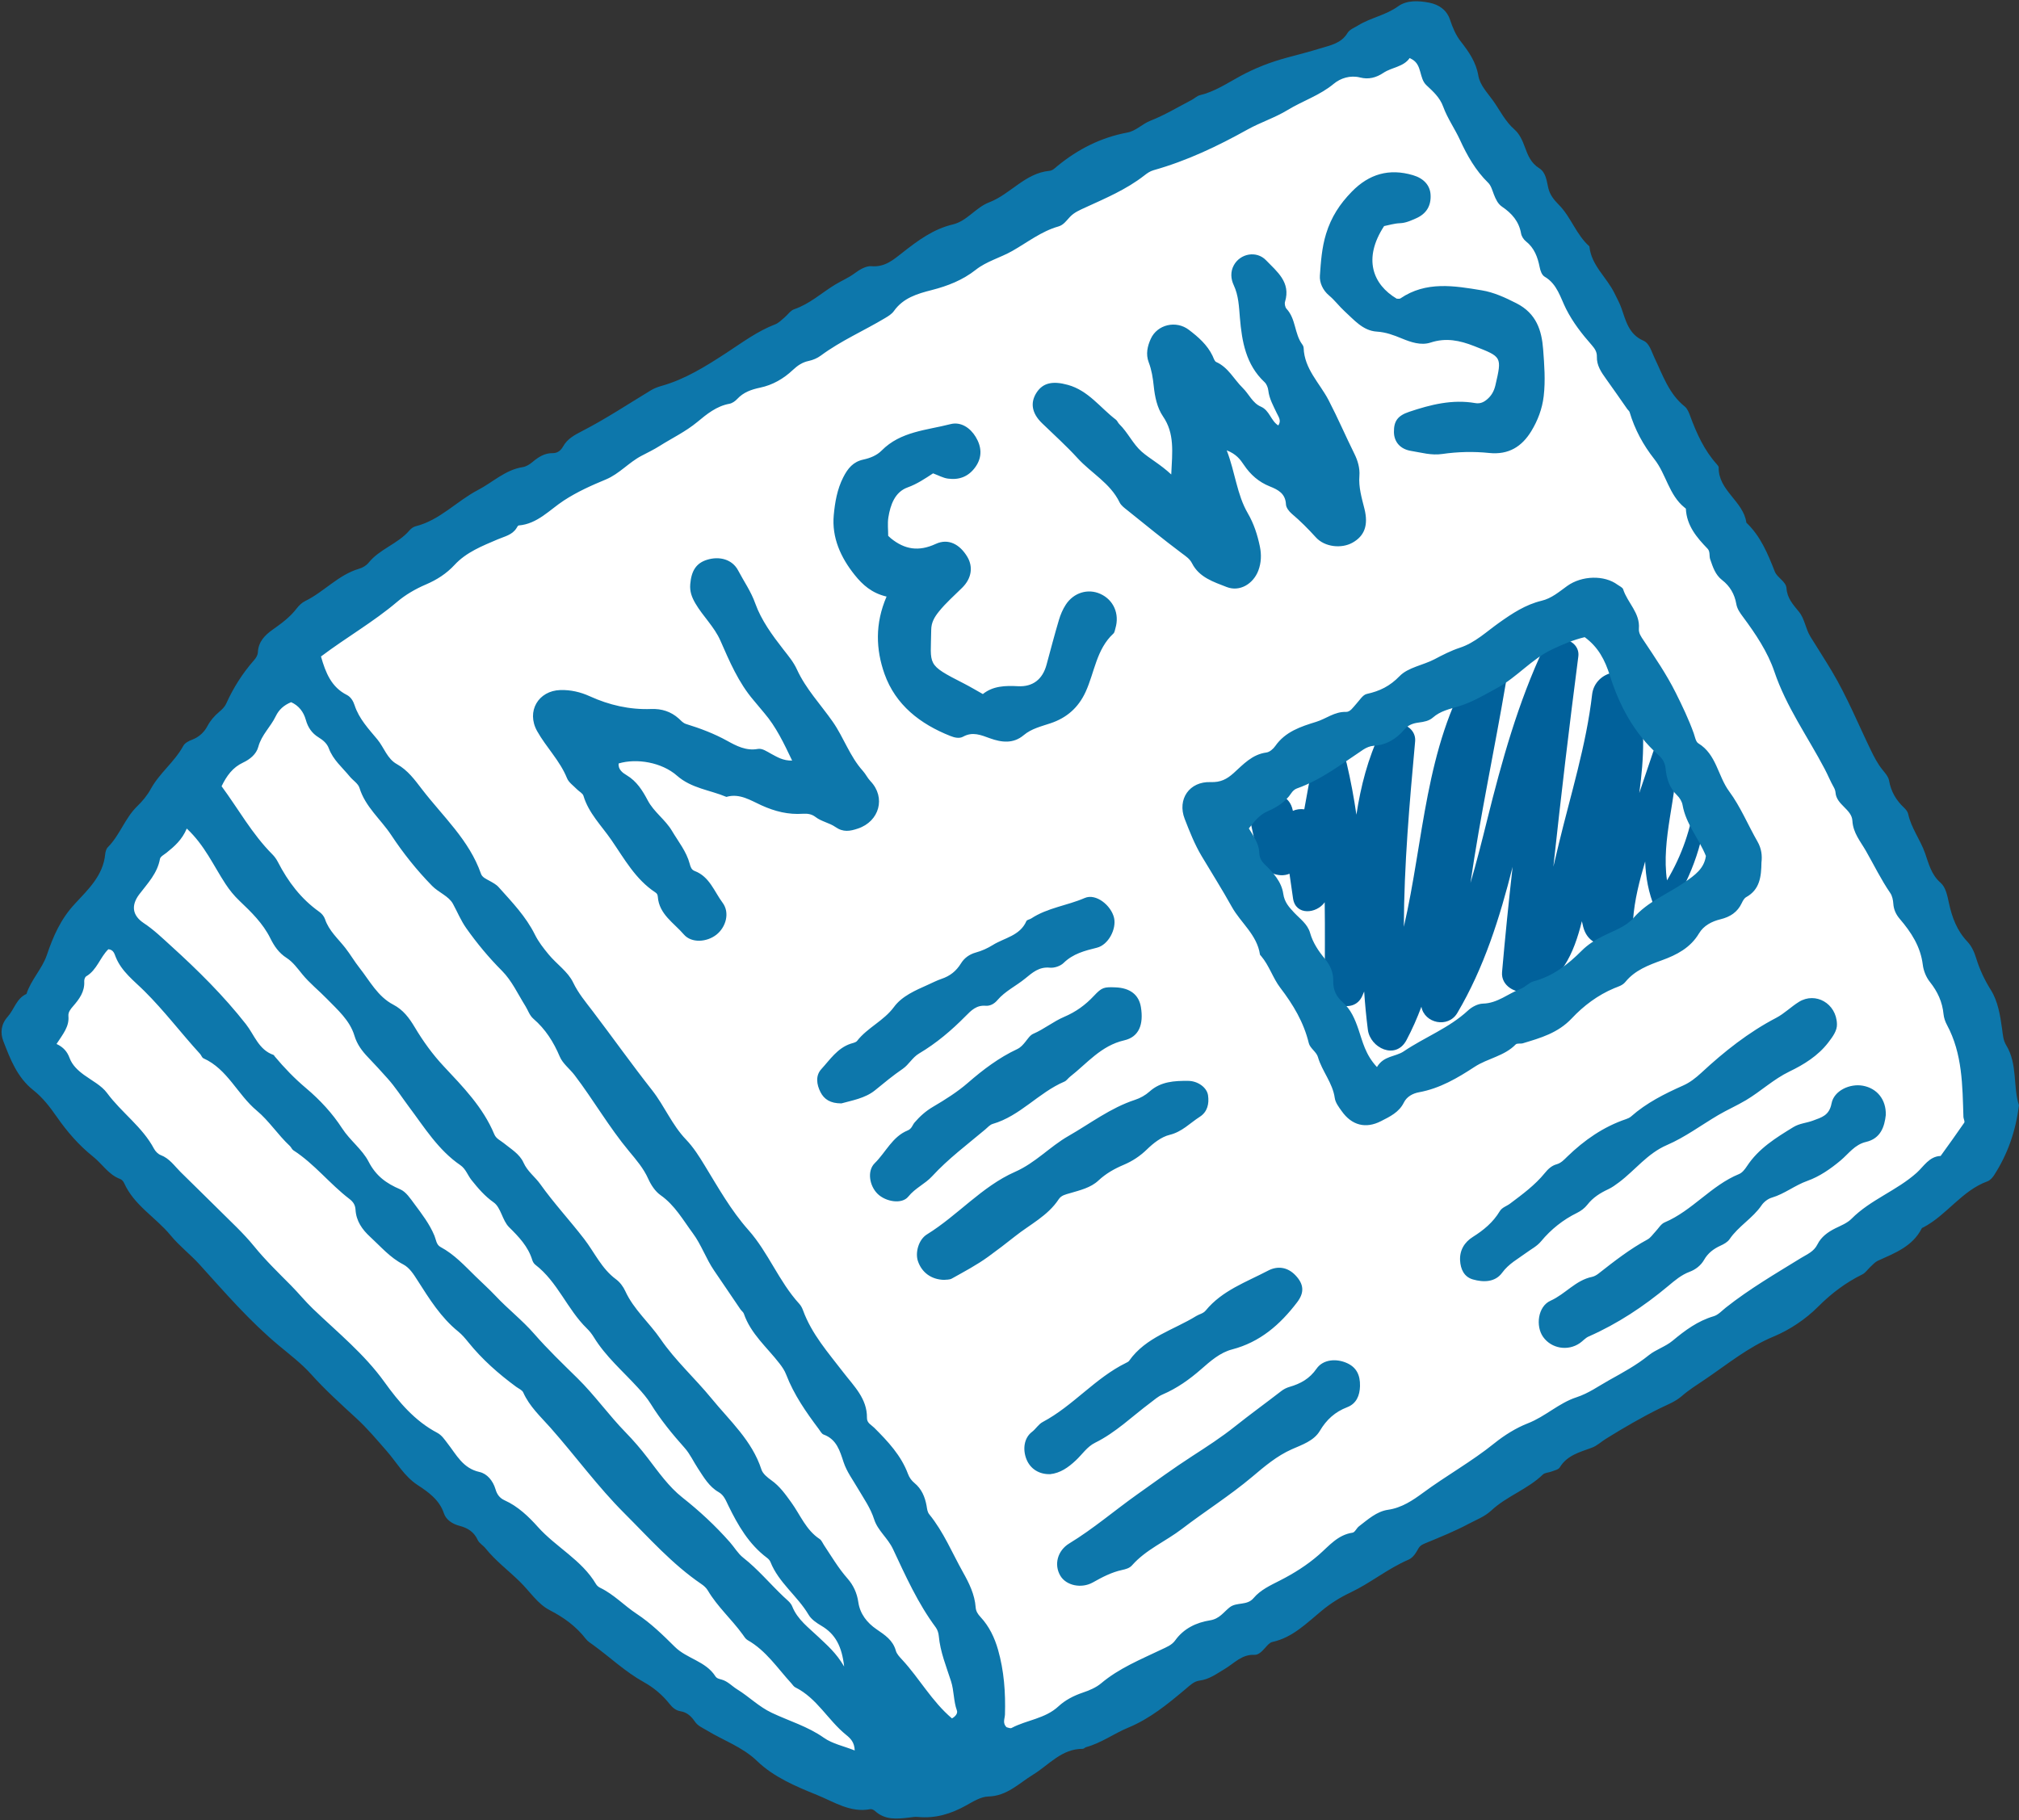
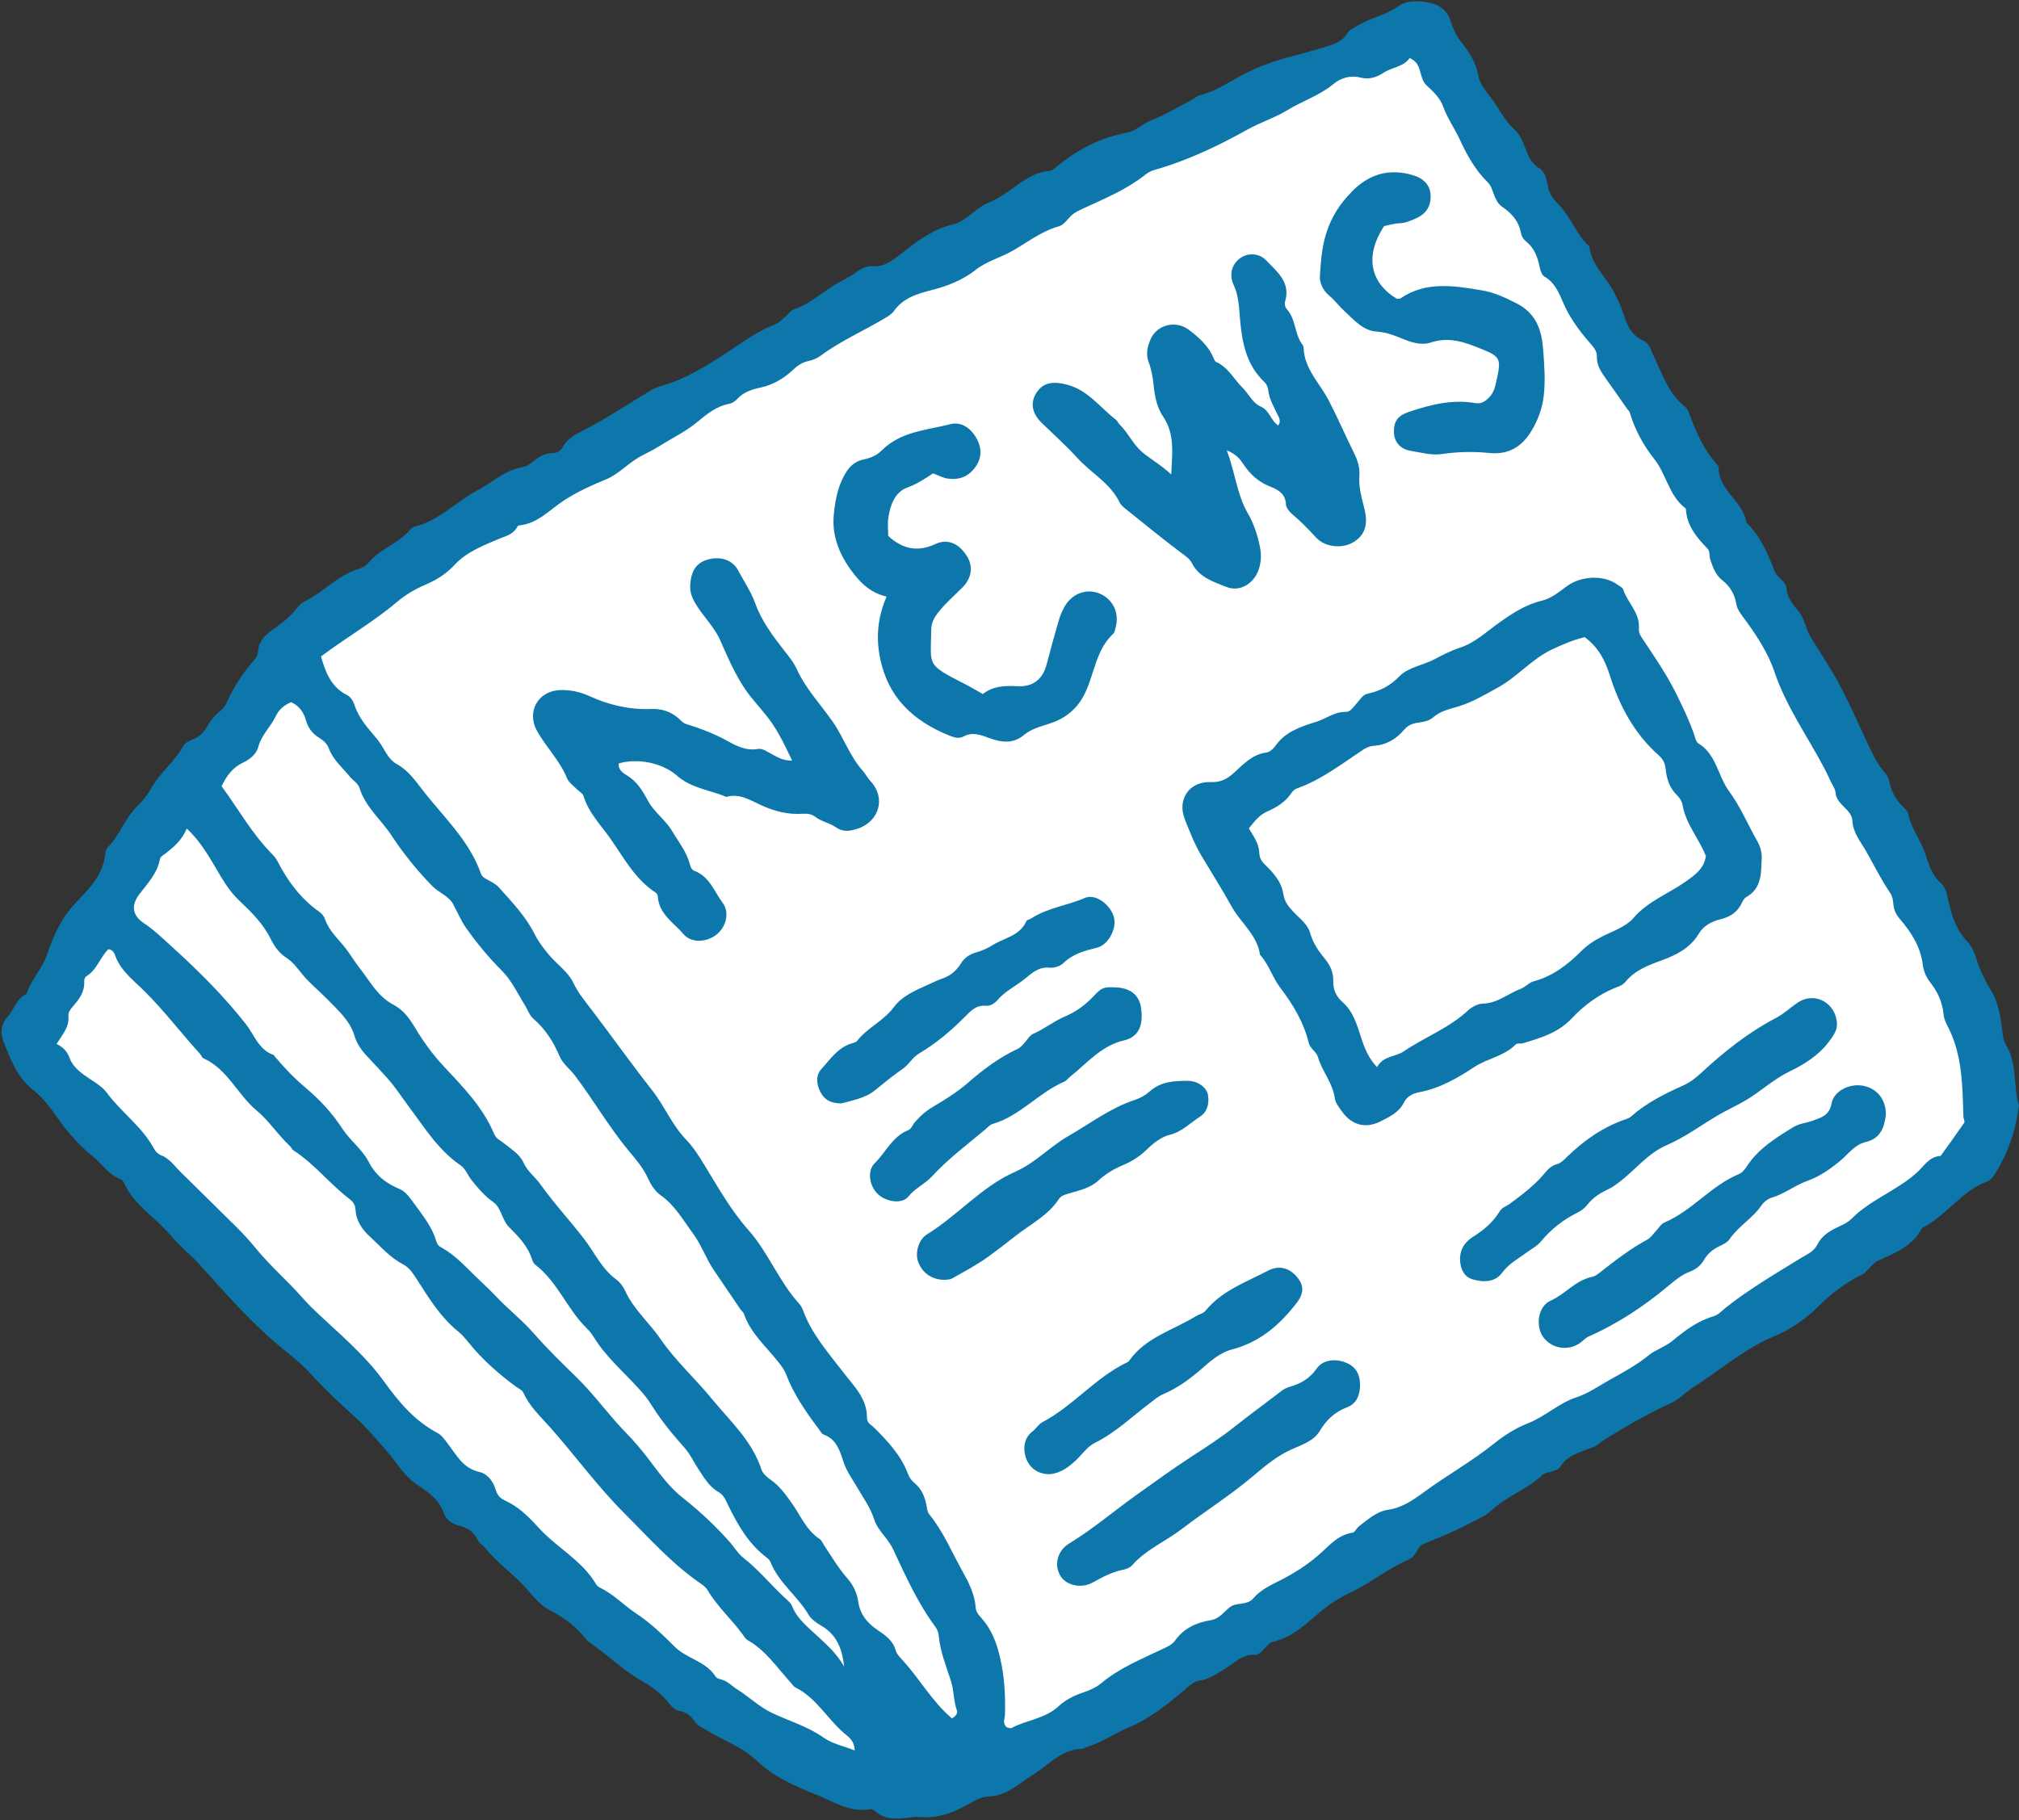
<svg xmlns="http://www.w3.org/2000/svg" fill="#0d77ab" height="450.2" preserveAspectRatio="xMidYMid meet" version="1" viewBox="-0.4 -0.3 499.3 450.2" width="499.3" zoomAndPan="magnify">
  <rect x="-0.4" y="-0.3" width="499.3" height="450.2" fill="#333333" stroke="none" />
  <g id="change1_1">
    <path d="M6.65,252.98l64.98-95.69c0,0,219.38-134.61,277.61-151.77c0,0,136.72,205.87,142.44,276.05 c0,0-166.36,125.29-258.37,161.16c0,0-52.97-3.66-121.03-78.41S6.65,252.98,6.65,252.98z" fill="#ffffff" />
  </g>
  <g id="change2_1">
-     <path d="M421.87,197.35c-0.65,9.73-3.66,18.84-9.01,27c-0.84,1.28-3.27,1.71-3.99,0c-1.62-3.84-2.28-7.7-2.42-11.57 c-1.4,4.75-2.64,9.48-3,14.51c-0.49,6.83-10.48,8.81-12.32,1.67c-0.12-0.47-0.23-0.93-0.33-1.4c-1.95,7.84-5.17,15.68-13.39,17.41 c-2.92,0.62-6.66-1.39-6.35-4.84c0.76-8.69,1.64-17.37,2.61-26.02c-3.17,12.55-7.05,24.94-13.68,36.15 c-2.27,3.84-8.13,2.55-8.88-1.55c-1.05,2.81-2.26,5.57-3.69,8.26c-2.64,4.99-8.97,1.97-9.55-2.59c-0.4-3.15-0.7-6.29-0.91-9.43 c-0.16,0.38-0.32,0.75-0.49,1.13c-2.11,4.67-9.25,2.1-9.25-2.5c0-6.9,0.08-13.81-0.02-20.71c-2.02,2.86-7.2,3.36-7.83-0.95 c-0.3-2.03-0.58-4.07-0.88-6.11c-2.7,1.17-6.54-0.5-7.43-3.46c-0.93-3.09-1.53-6.27-2.22-9.43c-1.49-6.8,8.95-9.68,10.44-2.88 c0.02,0.07,0.03,0.15,0.05,0.22c0.86-0.39,1.86-0.51,2.82-0.38c0.66-3.78,1.37-7.55,2.14-11.32c0.85-4.21,7.4-4.05,8.36,0 c0.99,4.19,1.77,8.41,2.39,12.65c1.09-7.04,2.82-13.9,5.98-20.43c1.94-4,8.95-2.17,8.54,2.31c-1.38,15.2-2.74,30.54-2.79,45.85 c4.97-21.44,5.24-44.36,16.83-63.76c2.82-4.73,9.21-1.37,8.38,3.53c-2.77,16.36-6.33,32.82-8.73,49.37 c1.51-5.12,2.82-10.32,4.11-15.52c3.64-14.65,7.64-29.06,14.09-42.77c1.85-3.93,9.05-2.16,8.47,2.29 c-2.25,17.3-4.3,34.64-6.17,51.99c0.44-1.88,0.89-3.75,1.34-5.63c2.92-12.11,6.82-24.56,8.24-36.96c0.67-5.91,9.19-7.94,10.93-1.48 c2.35,8.71,1.91,17.09,0.74,25.84c1.18-3.44,2.31-6.86,3.44-10.2c1.08-3.16,5.95-2.71,5.94,0.8c-0.02,10.26-4.01,20.85-2.53,31.02 c3.67-6.16,6.03-12.88,6.92-20.13C419.02,195.42,422.01,195.33,421.87,197.35z" fill="#01619b" />
-   </g>
+     </g>
  <g id="change3_1">
    <path d="M495.73,258.22c-0.75-1.23-0.82-2.6-1.01-3.99c-0.46-3.36-1.03-6.88-2.79-9.68c-1.59-2.54-2.78-5.11-3.64-7.9 c-0.46-1.51-1.12-2.95-2.18-4.07c-2.56-2.69-3.77-5.98-4.53-9.48c-0.4-1.84-0.78-3.93-2.08-5.06c-2.31-2.01-2.92-4.71-3.82-7.28 c-1.17-3.35-3.43-6.22-4.19-9.74c-0.12-0.56-0.58-1.12-1.02-1.54c-1.96-1.84-3.23-3.99-3.7-6.7c-0.17-0.98-0.99-1.89-1.66-2.72 c-1.17-1.46-2.02-3.09-2.83-4.77c-3.16-6.52-5.89-13.24-9.62-19.51c-1.72-2.89-3.58-5.74-5.33-8.59c-1.24-2.02-1.41-4.39-2.84-6.16 c-1.42-1.76-2.91-3.3-3.09-5.83c-0.12-1.69-2.29-2.61-2.88-4.1c-1.74-4.43-3.51-8.76-7.04-12.12c-0.73-5.33-6.95-7.91-6.85-13.66 c0-0.26-0.26-0.57-0.46-0.79c-3.12-3.46-4.99-7.61-6.58-11.92c-0.31-0.85-0.7-1.84-1.36-2.37c-3.94-3.15-5.43-7.78-7.49-12.07 c-0.74-1.55-1.23-3.56-2.73-4.21c-3.62-1.57-4.35-4.96-5.42-8.01c-0.47-1.32-1.12-2.47-1.71-3.69c-1.91-3.96-5.76-6.89-6.22-11.62 c-3.26-2.89-4.55-7.25-7.54-10.27c-1.26-1.28-2.21-2.44-2.62-4.15c-0.42-1.78-0.58-3.87-2.26-4.92c-2.03-1.27-2.8-3.19-3.54-5.22 c-0.59-1.62-1.31-3.25-2.58-4.36c-2.26-1.98-3.56-4.68-5.22-7.04c-1.36-1.94-3.3-3.85-3.71-6.29c-0.57-3.36-2.37-5.91-4.36-8.46 c-1.24-1.59-2-3.44-2.64-5.36c-0.81-2.43-2.78-3.75-5.13-4.21c-2.6-0.5-5.53-0.67-7.69,0.89c-3.06,2.22-6.77,2.81-9.9,4.73 c-0.92,0.56-2.12,1.02-2.62,1.86c-1.53,2.58-4.26,3.06-6.65,3.8c-2.75,0.85-5.57,1.57-8.36,2.32c-4.05,1.1-7.82,2.55-11.5,4.55 c-3.23,1.75-6.32,3.86-10,4.73c-0.71,0.17-1.31,0.79-1.99,1.15c-3.4,1.77-6.71,3.78-10.26,5.17c-2.04,0.8-3.5,2.51-5.73,2.93 c-6.48,1.21-12.19,4.11-17.27,8.28c-0.6,0.49-1.14,1.1-1.95,1.18c-6.04,0.57-9.65,5.78-14.95,7.81c-3.29,1.26-5.43,4.61-8.95,5.45 c-4.84,1.15-8.64,3.98-12.42,6.95c-2.26,1.77-4.37,3.66-7.7,3.38c-1.35-0.12-2.99,0.88-4.2,1.78c-1.51,1.12-3.21,1.82-4.78,2.77 c-3.36,2.04-6.28,4.78-10.12,6.09c-0.95,0.32-1.62,1.4-2.46,2.09c-0.71,0.59-1.4,1.32-2.23,1.64c-4.48,1.72-8.22,4.55-12.2,7.14 c-4.95,3.22-10.13,6.49-16.01,8.12c-0.89,0.25-1.77,0.6-2.56,1.07c-5.67,3.44-11.2,7.1-17.11,10.14c-1.77,0.92-3.54,1.85-4.59,3.74 c-0.52,0.94-1.34,1.68-2.6,1.66c-1.99-0.03-3.51,0.97-4.98,2.2c-0.69,0.58-1.56,1.13-2.42,1.26c-4.32,0.67-7.4,3.76-11.06,5.66 c-5.26,2.74-9.4,7.46-15.42,8.97c-0.56,0.14-1.14,0.57-1.53,1.03c-2.84,3.33-7.34,4.56-10.11,8c-0.55,0.68-1.47,1.22-2.33,1.47 c-5.16,1.52-8.68,5.73-13.37,8.01c-0.8,0.39-1.53,1.11-2.08,1.83c-1.63,2.13-3.75,3.69-5.89,5.2c-2,1.41-3.54,3-3.69,5.57 c-0.05,0.81-0.44,1.43-0.97,2.03c-2.82,3.21-5.09,6.79-6.85,10.68c-0.41,0.9-1.06,1.5-1.77,2.1c-1.18,1-2.15,2.1-2.9,3.52 c-0.77,1.45-2.02,2.68-3.72,3.32c-0.84,0.31-1.85,0.83-2.24,1.55c-2.15,3.96-5.87,6.71-8.02,10.63c-0.91,1.66-2.08,3.05-3.42,4.35 c-2.99,2.93-4.25,7.1-7.2,10.07c-0.4,0.4-0.61,1.12-0.67,1.71c-0.49,5.34-4.3,8.84-7.54,12.35c-3.49,3.77-5.32,7.98-6.92,12.7 c-1.12,3.31-3.89,6.05-5.01,9.55c-2.49,1.11-3.02,3.82-4.64,5.63c-1.67,1.87-1.87,4.01-1.08,6.06c1.73,4.45,3.42,8.96,7.41,12.11 c2.31,1.82,4.12,4.17,5.8,6.59c2.57,3.69,5.45,7.03,9.02,9.88c2.25,1.79,3.79,4.46,6.7,5.52c0.39,0.14,0.76,0.59,0.94,0.99 c2.48,5.54,7.84,8.49,11.5,12.94c2.17,2.64,4.85,4.67,7.12,7.17c6.29,6.95,12.43,14.07,19.69,20.11c2.71,2.26,5.61,4.47,7.9,7.03 c3.52,3.93,7.41,7.43,11.25,10.96c2.73,2.51,5.05,5.3,7.47,8.06c2.5,2.84,4.28,6.22,7.69,8.45c2.55,1.67,5.35,3.61,6.47,6.99 c0.53,1.58,2.09,2.62,3.85,3.07c1.99,0.51,3.59,1.49,4.5,3.5c0.36,0.8,1.31,1.3,1.89,2.02c2.51,3.14,5.75,5.55,8.59,8.35 c2.41,2.36,4.36,5.47,7.32,6.99c3.54,1.82,6.53,4.01,8.94,7.11c0.46,0.6,1.15,1.03,1.78,1.48c4.21,3.05,7.96,6.66,12.58,9.22 c2.35,1.3,4.59,3.15,6.34,5.38c0.68,0.87,1.56,1.63,2.64,1.8c1.7,0.26,2.75,1.29,3.64,2.59c0.73,1.08,1.92,1.53,2.96,2.17 c4.13,2.51,8.77,4.07,12.4,7.56c4.17,4.01,9.59,6.28,14.85,8.41c4.15,1.68,8.2,4.44,13.14,3.51c0.36-0.07,0.9,0.18,1.2,0.46 c2.46,2.25,5.38,1.96,8.33,1.62c0.76-0.09,1.54-0.24,2.28-0.16c4.29,0.42,8.16-0.76,11.87-2.83c1.74-0.97,3.66-2.18,5.53-2.23 c4.61-0.11,7.55-3.25,11.01-5.37c3.98-2.43,7.09-6.45,12.35-6.42c0.27,0,0.53-0.34,0.82-0.42c3.75-1.02,6.9-3.37,10.41-4.82 c5.41-2.24,9.77-5.84,14.14-9.51c1.09-0.91,2.09-1.95,3.51-2.13c2.41-0.31,4.23-1.7,6.22-2.88c2.32-1.37,4.21-3.65,7.36-3.49 c0.99,0.05,1.9-0.91,2.65-1.75c0.5-0.56,1.09-1.28,1.75-1.43c5.06-1.09,8.53-4.71,12.28-7.78c2.19-1.8,4.47-3.23,7-4.43 c4.99-2.36,9.3-5.95,14.4-8.15c1.16-0.5,1.83-1.66,2.44-2.74c0.41-0.73,0.96-1.01,1.72-1.32c3.63-1.5,7.29-2.97,10.75-4.82 c1.88-1,3.93-1.75,5.57-3.28c3.82-3.56,8.97-5.24,12.76-8.9c0.49-0.48,1.44-0.46,2.14-0.74c0.71-0.28,1.7-0.47,2.03-1.02 c1.84-3.04,4.98-3.77,7.97-4.89c1.26-0.47,2.33-1.5,3.48-2.21c4.39-2.72,8.86-5.33,13.49-7.6c1.81-0.88,3.65-1.57,5.2-2.91 c1.74-1.52,3.69-2.75,5.61-4.04c5.58-3.75,10.73-8.05,17.09-10.7c4.05-1.68,7.98-4.32,11.07-7.42c3.3-3.3,6.8-5.94,10.92-7.97 c0.79-0.39,1.34-1.27,2.03-1.9c0.57-0.52,1.11-1.16,1.79-1.47c4.21-1.91,8.61-3.53,10.89-8.05c0.06-0.11,0.26-0.15,0.39-0.22 c5.81-3.05,9.5-9.08,15.86-11.39c0.66-0.24,1.26-0.94,1.66-1.57c3.3-5.14,5.3-10.75,6.11-17.25 C497.37,268.48,498.61,262.94,495.73,258.22z M34.07,220.87c2.07-2.71,4.45-5.16,5.09-8.72c0.11-0.59,1.03-1.06,1.62-1.53 c1.94-1.56,3.82-3.17,5.01-5.98c4.45,4.16,6.62,9.2,9.58,13.7c1.02,1.55,2.11,2.9,3.49,4.21c2.87,2.73,5.77,5.55,7.58,9.2 c0.97,1.96,2.11,3.66,4.07,4.91c1.5,0.97,2.66,2.55,3.81,3.97c1.85,2.28,4.16,4.09,6.14,6.14c2.57,2.65,5.65,5.29,6.79,9.09 c0.65,2.18,1.91,3.84,3.43,5.42c1.61,1.67,3.17,3.39,4.72,5.12c1.97,2.18,3.54,4.66,5.28,6.99c3.86,5.14,7.29,10.77,12.77,14.51 c1.35,0.93,1.8,2.49,2.76,3.69c1.63,2.03,3.24,3.94,5.48,5.52c1.8,1.27,2.13,4.46,3.79,6.11c2.44,2.42,4.72,4.78,5.75,8.14 c0.13,0.43,0.4,0.89,0.75,1.16c5.52,4.23,7.88,11.01,12.75,15.76c0.66,0.64,1.25,1.39,1.73,2.18c2.93,4.78,7.18,8.4,10.9,12.48 c1.14,1.25,2.27,2.55,3.16,3.99c2.43,3.93,5.33,7.47,8.4,10.91c1.32,1.48,2.17,3.38,3.28,5.06c1.44,2.19,2.75,4.52,5.14,5.88 c1.31,0.75,1.77,2.08,2.38,3.32c2.38,4.88,5.07,9.54,9.52,12.89c0.36,0.27,0.73,0.64,0.89,1.05c2.04,5.15,6.69,8.41,9.44,13.07 c0.67,1.13,1.95,2.01,3.13,2.7c3.5,2.05,5.1,5.12,5.66,10.1c-2.02-3.46-4.26-5.3-6.34-7.3c-2.4-2.3-5.2-4.29-6.51-7.59 c-0.37-0.94-1.37-1.66-2.15-2.41c-3.35-3.18-6.3-6.75-9.97-9.63c-1.3-1.02-2.17-2.56-3.29-3.83c-3.58-4.06-7.5-7.7-11.78-11.08 c-3.33-2.63-5.91-6.31-8.53-9.73c-1.7-2.22-3.51-4.33-5.45-6.32c-4.19-4.29-7.69-9.25-11.9-13.39c-3.67-3.61-7.36-7.14-10.75-11.03 c-2.91-3.34-6.48-6.11-9.52-9.35c-1.59-1.69-3.31-3.22-4.96-4.84c-2.71-2.65-5.27-5.46-8.68-7.28c-1.04-0.56-1.1-1.85-1.5-2.8 c-1.21-2.91-3.1-5.35-4.94-7.83c-1.01-1.36-2.09-3.02-3.52-3.63c-3.44-1.46-6-3.31-7.82-6.85c-1.56-3.03-4.59-5.22-6.54-8.23 c-2.41-3.72-5.48-7.04-8.91-9.93c-2.84-2.39-5.4-5.04-7.77-7.88c-0.1-0.12-0.17-0.31-0.29-0.35c-3.68-1.29-4.71-4.91-6.82-7.61 c-5.54-7.06-11.9-13.35-18.54-19.37c-2.17-1.97-4.25-3.99-6.73-5.63C32.29,226.12,31.98,223.61,34.07,220.87z M203.34,429.53 c-3.97-2.81-8.58-4.14-12.85-6.16c-3.25-1.53-5.63-4-8.56-5.8c-1.29-0.79-2.34-2.01-3.86-2.43c-0.6-0.17-1.2-0.26-1.57-0.84 c-2.39-3.73-7.05-4.32-10.02-7.27c-2.96-2.94-5.96-5.87-9.45-8.17c-3.08-2.03-5.62-4.8-8.99-6.42c-0.4-0.19-0.82-0.53-1.04-0.91 c-3.53-5.99-9.89-9.12-14.4-14.17c-2.23-2.5-4.92-5.09-8.2-6.56c-1.29-0.58-1.91-1.54-2.26-2.74c-0.62-2.11-2.09-3.86-3.96-4.27 c-4.12-0.91-5.69-4.25-7.9-7.07c-0.75-0.97-1.41-2.02-2.56-2.63c-5.55-2.92-9.5-7.62-13.04-12.54 c-5.01-6.98-11.63-12.31-17.73-18.17c-1.89-1.82-3.53-3.85-5.36-5.7c-3.13-3.16-6.34-6.26-9.17-9.74c-2.62-3.22-5.72-6.05-8.67-9 c-3.14-3.15-6.36-6.22-9.51-9.36c-1.52-1.52-2.73-3.35-4.88-4.17c-0.67-0.25-1.32-0.92-1.67-1.57c-2.88-5.42-8.02-8.92-11.6-13.77 c-1.39-1.89-3.76-3.07-5.73-4.51c-1.53-1.12-2.9-2.4-3.56-4.19c-0.56-1.51-1.49-2.65-3.22-3.45c1.65-2.52,3.17-4.33,2.94-6.88 c-0.09-0.99,0.52-1.72,1.14-2.44c1.54-1.77,2.92-3.61,2.77-6.17c-0.03-0.41,0.18-1.05,0.49-1.24c2.67-1.57,3.43-4.72,5.48-6.7 c1.28,0.12,1.49,1.11,1.82,1.93c1.44,3.59,4.54,5.88,7.1,8.43c4.93,4.89,9.09,10.43,13.75,15.52c0.31,0.34,0.47,0.92,0.83,1.09 c5.98,2.68,8.42,8.97,13.2,12.95c3.01,2.5,5.24,6.01,8.18,8.74c0.33,0.31,0.51,0.83,0.87,1.07c5.2,3.35,8.99,8.31,13.86,12.03 c0.96,0.74,1.44,1.5,1.51,2.67c0.17,2.79,1.62,4.88,3.64,6.73c2.6,2.39,4.88,5.1,8.13,6.78c1.59,0.83,2.59,2.44,3.61,4.04 c2.89,4.52,5.74,9.12,10.01,12.57c0.95,0.77,1.76,1.73,2.53,2.69c3.41,4.22,7.43,7.77,11.78,10.97c0.62,0.46,1.51,0.81,1.78,1.43 c1.54,3.46,4.26,5.93,6.71,8.69c6.19,6.99,11.69,14.59,18.31,21.2c6.1,6.09,11.82,12.58,19.02,17.48c0.62,0.42,1.24,0.97,1.61,1.61 c2.38,4.02,5.89,7.12,8.61,10.87c0.36,0.5,0.71,1.11,1.21,1.39c4.58,2.59,7.39,6.95,10.82,10.68c0.31,0.34,0.58,0.8,0.97,1 c5.37,2.66,8.1,8.14,12.57,11.75c1.08,0.87,2.07,1.81,2.14,3.87C208.29,431.59,205.48,431.04,203.34,429.53z M235.02,424.74 c-5.01-4.26-8.05-9.91-12.32-14.52c-0.62-0.67-1.33-1.4-1.56-2.23c-0.73-2.62-2.71-3.88-4.79-5.31c-2.29-1.57-4.07-3.76-4.49-6.71 c-0.32-2.21-1.2-4.16-2.67-5.83c-2.25-2.55-3.96-5.47-5.83-8.28c-0.34-0.51-0.59-1.19-1.07-1.5c-3.37-2.22-4.77-5.95-7-9.04 c-1.45-2.01-2.85-4-4.92-5.47c-0.98-0.7-2.13-1.62-2.47-2.68c-2.32-7.15-7.82-12.04-12.35-17.58c-4.08-4.98-8.96-9.38-12.58-14.66 c-2.79-4.07-6.65-7.32-8.74-11.89c-0.5-1.09-1.31-2.19-2.27-2.9c-3.6-2.64-5.32-6.66-7.93-10.03c-3.52-4.57-7.46-8.8-10.83-13.54 c-1.25-1.76-3.15-3.1-4.13-5.29c-0.97-2.16-3.12-3.39-4.91-4.85c-0.83-0.67-1.86-1.07-2.32-2.17c-2.77-6.67-7.72-11.71-12.54-16.86 c-2.73-2.92-5.08-6.18-7.13-9.62c-1.38-2.31-2.86-4.31-5.32-5.59c-3.85-2.01-5.82-5.9-8.37-9.13c-1.21-1.53-2.22-3.28-3.46-4.87 c-1.79-2.3-4.09-4.26-5.05-7.17c-0.23-0.68-0.81-1.37-1.41-1.79c-4.53-3.21-7.74-7.47-10.25-12.35c-0.35-0.68-0.82-1.33-1.36-1.87 c-5.02-5.04-8.42-11.25-12.55-16.84c1.27-2.61,2.75-4.65,5.31-5.85c1.69-0.79,3.29-2.07,3.78-3.92c0.79-2.94,3.05-4.93,4.3-7.54 c0.77-1.6,1.98-2.73,3.81-3.48c1.88,0.84,3.08,2.38,3.64,4.4c0.52,1.86,1.5,3.3,3.17,4.32c1.06,0.65,2.06,1.48,2.5,2.68 c1.05,2.86,3.36,4.75,5.2,7c0.78,0.95,2.06,1.72,2.39,2.79c1.44,4.71,5.26,7.76,7.84,11.66c2.96,4.48,6.32,8.7,10.11,12.57 c1.64,1.68,4.12,2.53,5.17,4.46c1.1,2.01,1.95,4.13,3.31,6.05c2.66,3.76,5.56,7.25,8.83,10.53c2.42,2.43,3.93,5.76,5.79,8.73 c0.65,1.04,0.99,2.27,1.97,3.12c2.97,2.56,4.98,5.73,6.51,9.35c0.74,1.75,2.47,3.02,3.67,4.59c4.68,6.15,8.52,12.88,13.48,18.83 c1.76,2.12,3.57,4.21,4.73,6.81c0.68,1.51,1.72,3.11,3.04,4.04c3.53,2.47,5.57,6.16,8,9.44c2.09,2.81,3.25,6.3,5.27,9.24 c2.18,3.17,4.32,6.38,6.49,9.56c0.26,0.38,0.71,0.68,0.85,1.09c1.71,4.99,5.74,8.32,8.82,12.32c0.67,0.87,1.25,1.71,1.65,2.75 c1.9,4.94,4.89,9.24,8.05,13.45c0.37,0.49,0.71,1.19,1.21,1.37c3.22,1.17,4.02,4.06,4.93,6.82c0.79,2.39,2.29,4.37,3.52,6.49 c1.47,2.51,3.14,4.83,4.05,7.69c0.88,2.75,3.36,4.58,4.65,7.32c3.12,6.65,6.15,13.42,10.58,19.38c0.43,0.58,0.69,1.41,0.75,2.14 c0.35,3.9,1.84,7.5,3.02,11.16c0.77,2.38,0.6,4.88,1.45,7.23C236.51,423.46,235.91,424.25,235.02,424.74z M485.36,277.39 c-1.9,2.78-3.88,5.5-5.84,8.23c-2.83,0.1-4.21,2.63-5.9,4.14c-4.97,4.46-11.44,6.66-16.15,11.41c-1.05,1.06-2.59,1.66-3.97,2.34 c-1.86,0.92-3.52,2.13-4.43,3.96c-0.92,1.85-2.54,2.44-4.13,3.42c-6.3,3.88-12.7,7.62-18.53,12.23c-0.97,0.77-1.89,1.81-3,2.14 c-3.94,1.16-7.08,3.48-10.17,6.06c-1.75,1.46-4.19,2.21-5.87,3.57c-3.08,2.49-6.42,4.29-9.83,6.19c-2.67,1.49-5.07,3.25-8.1,4.24 c-4.31,1.4-7.67,4.75-12.02,6.44c-2.86,1.11-5.79,2.94-8.25,4.92c-5.61,4.53-11.92,8.02-17.7,12.29c-2.46,1.81-5.23,3.69-8.62,4.17 c-2.79,0.4-4.97,2.4-7.18,4.09c-0.59,0.45-0.99,1.48-1.58,1.57c-3.67,0.54-5.8,3.26-8.34,5.48c-2.91,2.54-6.18,4.6-9.64,6.36 c-2.33,1.19-4.81,2.32-6.5,4.34c-1.63,1.94-4.17,0.91-5.92,2.29c-1.51,1.19-2.49,2.85-4.88,3.22c-3.3,0.52-6.47,1.99-8.58,4.95 c-0.84,1.18-2.17,1.67-3.44,2.28c-5.14,2.46-10.44,4.6-14.89,8.35c-1.26,1.06-2.93,1.75-4.52,2.29c-2.24,0.76-4.34,1.84-6.01,3.39 c-3.33,3.09-7.85,3.36-11.61,5.36c-0.32,0.17-0.88-0.12-1.22-0.18c-1.09-1.01-0.44-2.13-0.41-3.16c0.16-5.41-0.22-10.78-1.71-16 c-0.85-2.99-2.19-5.8-4.34-8.11c-0.67-0.72-1.13-1.43-1.2-2.41c-0.23-3.16-1.61-5.95-3.11-8.62c-2.7-4.82-4.81-10-8.34-14.34 c-0.53-0.65-0.55-1.4-0.69-2.16c-0.4-2.18-1.21-4.14-2.99-5.61c-0.71-0.59-1.26-1.32-1.6-2.24c-1.7-4.58-4.97-8.05-8.33-11.41 c-0.76-0.76-1.84-1.17-1.82-2.46c0.07-4.78-3.26-7.89-5.83-11.24c-3.74-4.88-7.84-9.48-9.99-15.39c-0.21-0.57-0.52-1.16-0.93-1.6 c-5.03-5.51-7.64-12.69-12.57-18.24c-4.33-4.88-7.47-10.5-10.83-16c-1.37-2.25-2.77-4.47-4.6-6.38c-3.46-3.6-5.31-8.28-8.37-12.18 c-5.06-6.43-9.8-13.11-14.75-19.62c-1.73-2.27-3.51-4.37-4.8-7.06c-1.28-2.67-4.09-4.54-6.06-6.93c-1.28-1.56-2.5-3.11-3.38-4.88 c-2.23-4.51-5.68-8.07-8.97-11.75c-0.59-0.67-1.46-1.12-2.26-1.57c-0.82-0.46-1.8-0.85-2.11-1.74c-2.91-8.35-9.42-14.17-14.6-20.92 c-1.79-2.33-3.52-4.72-6.19-6.2c-2.43-1.34-3.17-4.11-4.84-6.12c-2.15-2.59-4.53-5.09-5.62-8.43c-0.34-1.06-0.95-2.07-1.91-2.56 c-3.83-1.93-5.25-5.45-6.41-9.52c6.32-4.76,12.99-8.55,18.86-13.54c2-1.71,4.53-3.18,7.04-4.25c2.74-1.17,5.11-2.68,7.13-4.86 c2.91-3.15,6.84-4.68,10.67-6.32c1.69-0.73,3.58-1.06,4.66-2.79c0.15-0.24,0.34-0.64,0.54-0.65c4.62-0.37,7.68-3.9,11.16-6.17 c3.35-2.18,6.81-3.72,10.4-5.21c3.32-1.38,5.66-4.21,8.83-5.86c1.47-0.77,3.01-1.51,4.4-2.39c3.12-1.97,6.47-3.56,9.36-5.95 c2.35-1.95,4.76-3.94,7.96-4.52c0.7-0.13,1.43-0.65,1.93-1.19c1.56-1.67,3.47-2.33,5.68-2.8c3.05-0.64,5.78-2.2,8.07-4.37 c1.16-1.09,2.35-1.91,3.95-2.24c1.04-0.22,2.11-0.68,2.96-1.31c4.97-3.68,10.64-6.13,15.91-9.29c0.79-0.47,1.65-1,2.17-1.73 c2.31-3.26,5.78-4.28,9.38-5.2c3.91-1,7.63-2.45,10.86-5c2.68-2.12,6.07-2.98,9.03-4.66c3.74-2.12,7.19-4.87,11.43-6.07 c1.25-0.35,1.99-1.46,2.83-2.35c1.09-1.15,2.42-1.69,3.85-2.35c5-2.29,10.11-4.45,14.5-7.87c0.74-0.58,1.41-1.07,2.34-1.34 c8.21-2.31,15.82-5.93,23.27-10.08c3.15-1.75,6.71-2.88,9.85-4.79c3.75-2.29,7.98-3.62,11.46-6.52c1.63-1.36,4.06-2.17,6.51-1.54 c2.08,0.53,3.95,0.05,5.73-1.14c2.12-1.42,4.98-1.45,6.51-3.67c0.39,0.21,0.53,0.27,0.66,0.35c2.44,1.43,1.65,4.63,3.47,6.35 c1.67,1.58,3.31,2.99,4.17,5.34c1.04,2.86,2.86,5.42,4.14,8.2c1.79,3.9,3.86,7.56,6.97,10.6c0.73,0.71,1.03,1.89,1.42,2.9 c0.46,1.17,0.98,2.33,2.04,3.04c2.39,1.62,4.16,3.62,4.68,6.59c0.12,0.71,0.62,1.5,1.19,1.95c2.1,1.65,2.92,3.93,3.41,6.39 c0.19,0.96,0.54,1.97,1.28,2.4c3.06,1.79,3.86,5.18,5.25,7.93c1.71,3.38,3.94,6.22,6.37,8.98c0.78,0.89,1.29,1.73,1.25,2.85 c-0.06,2.17,1.07,3.81,2.26,5.47c1.79,2.48,3.52,5,5.28,7.51c0.18,0.25,0.48,0.46,0.56,0.74c1.28,4.29,3.34,8.1,6.13,11.64 c2.91,3.69,3.57,8.83,7.46,11.96c0.12,0.1,0.32,0.21,0.32,0.32c0.21,4.14,2.66,7.05,5.36,9.84c0.7,0.72,0.36,1.8,0.66,2.65 c0.66,1.89,1.24,3.8,2.96,5.13c1.91,1.47,3.07,3.48,3.48,5.85c0.22,1.29,0.92,2.24,1.67,3.25c3.12,4.2,6.12,8.69,7.75,13.52 c2.95,8.73,8.25,16.1,12.45,24.09c0.79,1.49,1.41,3.06,2.25,4.53c0.23,0.39,0.39,0.87,0.43,1.32c0.24,3.05,4.01,4.1,4.17,6.95 c0.17,3.05,1.99,5.09,3.36,7.49c1.99,3.48,3.73,7.08,6.01,10.4c0.49,0.72,0.69,1.73,0.75,2.63c0.1,1.47,0.66,2.67,1.6,3.77 c2.83,3.31,5.14,6.83,5.69,11.34c0.18,1.48,0.83,3.09,1.76,4.25c1.9,2.39,3.08,4.94,3.37,7.97c0.09,0.9,0.41,1.84,0.84,2.64 c3.86,7.17,3.83,15.01,4.08,22.82C485.21,276.5,485.55,277.11,485.36,277.39z M374.43,258.04c0.34-0.35,1.2-0.12,1.78-0.29 c4.39-1.33,8.66-2.52,12.1-6.17c2.89-3.08,6.43-5.76,10.49-7.45c0.98-0.41,2.02-0.65,2.77-1.57c2.35-2.88,5.66-4.12,9.04-5.35 c3.64-1.32,7.03-3.07,9.15-6.63c1.16-1.95,3.18-2.98,5.31-3.5c2.41-0.59,4.21-1.75,5.28-4.03c0.25-0.54,0.6-1.18,1.09-1.45 c3.36-1.87,3.72-5.04,3.77-8.57c0.21-1.69,0.01-3.45-0.98-5.17c-2.36-4.12-4.2-8.62-7-12.41c-2.81-3.81-3.14-9.16-7.63-11.89 c-0.65-0.39-0.83-1.62-1.14-2.49c-1.24-3.45-2.8-6.71-4.44-10c-2.3-4.6-5.14-8.74-7.95-12.96c-0.62-0.93-1.26-1.78-1.17-2.93 c0.32-3.88-2.82-6.38-3.89-9.71c-0.15-0.48-0.9-0.78-1.39-1.14c-3.23-2.41-8.79-2.31-12.44,0.3c-2,1.43-3.85,3.07-6.33,3.66 c-3.97,0.95-7.27,3.13-10.56,5.47c-3.1,2.2-5.93,4.93-9.65,6.15c-2.22,0.73-4.25,1.78-6.3,2.86c-2.84,1.48-6.52,2.01-8.6,4.15 c-2.43,2.51-4.92,3.72-8.12,4.42c-1.02,0.22-1.81,1.6-2.65,2.5c-0.74,0.8-1.44,1.98-2.5,1.95c-2.82-0.1-4.91,1.7-7.39,2.46 c-3.84,1.18-7.62,2.43-10.1,5.97c-0.5,0.72-1.39,1.5-2.19,1.61c-3.52,0.46-5.73,2.94-8.09,5.07c-1.7,1.53-3.24,2.34-5.7,2.25 c-5.28-0.2-8.3,4.25-6.43,9.09c1.21,3.12,2.46,6.29,4.16,9.15c2.51,4.21,5.12,8.33,7.51,12.63c2.2,3.95,6.21,6.87,6.95,11.76 c0.02,0.14,0.17,0.26,0.27,0.37c2.02,2.37,2.94,5.5,4.73,7.84c3.23,4.23,5.82,8.55,7.08,13.74c0.3,1.24,1.89,2.16,2.25,3.41 c1.02,3.54,3.65,6.39,4.17,10.16c0.16,1.14,1,2.24,1.71,3.23c2.49,3.53,5.94,4.43,9.73,2.48c2.19-1.12,4.46-2.18,5.65-4.61 c0.74-1.5,2.29-2.27,3.73-2.53c5.16-0.94,9.52-3.51,13.78-6.3C367.55,261.45,371.62,260.93,374.43,258.04z M346.74,259.75 c-2.04,1.38-4.92,1.03-6.62,3.88c-2.89-3.1-3.55-6.34-4.56-9.28c-0.88-2.57-1.87-4.95-3.88-6.72c-1.65-1.45-2.42-3.11-2.37-5.26 c0.05-2.1-0.7-3.87-2.06-5.51c-1.58-1.9-2.97-3.96-3.66-6.39c-0.63-2.23-2.49-3.48-3.96-5.05c-1.25-1.34-2.38-2.55-2.68-4.65 c-0.41-2.95-2.5-5.25-4.61-7.3c-0.92-0.9-1.27-1.65-1.34-3.03c-0.1-2.13-1.47-4.02-2.56-5.84c1.41-1.71,2.5-3.31,4.68-4.25 c2.14-0.93,4.39-2.28,5.81-4.46c0.32-0.49,0.84-0.98,1.37-1.16c6.1-2.16,11.14-6.11,16.44-9.62c0.75-0.49,1.69-0.89,2.57-0.94 c3.16-0.19,5.61-1.71,7.57-4.01c1.01-1.19,2.2-1.56,3.62-1.75c1.23-0.16,2.5-0.38,3.46-1.23c1.82-1.61,4.09-2.09,6.31-2.75 c3.42-1.03,6.43-2.85,9.56-4.55c4.94-2.68,8.5-7.13,13.6-9.55c2.66-1.26,5.29-2.37,8.07-3.03c3.35,2.47,5,5.6,6.26,9.61 c2.32,7.33,6,14.23,11.9,19.48c1.19,1.06,1.7,2,1.84,3.43c0.26,2.49,0.95,4.78,2.85,6.6c0.64,0.61,1.2,1.54,1.35,2.4 c0.82,4.7,4.02,8.27,5.77,12.6c-0.44,3.15-2.73,4.75-5.23,6.49c-4.22,2.94-9.16,4.75-12.7,8.87c-1.8,2.09-4.88,3.15-7.49,4.44 c-1.96,0.98-3.75,2.08-5.3,3.64c-3.39,3.4-7.1,6.29-11.89,7.57c-1.14,0.3-2.05,1.42-3.18,1.85c-3.12,1.17-5.72,3.57-9.34,3.66 c-1.27,0.03-2.76,0.82-3.72,1.72C357.94,254,351.94,256.23,346.74,259.75z M257.3,104.38c-2.6-2.51-2.92-5.11-1.39-7.52 c1.61-2.53,4.1-2.98,7.78-1.96c5.08,1.41,7.99,5.65,11.88,8.61c0.35,0.27,0.51,0.78,0.84,1.1c2.11,2.06,3.36,4.9,5.52,6.8 c2.04,1.79,4.57,3.08,7.32,5.65c0.27-5.63,0.86-10.13-2.04-14.37c-1.46-2.13-2.02-4.88-2.29-7.5c-0.21-2.02-0.52-3.98-1.24-5.87 c-0.78-2.04-0.31-4.02,0.51-5.82c1.61-3.54,6.26-4.64,9.43-2.21c2.31,1.76,4.53,3.69,5.84,6.41c0.26,0.54,0.47,1.34,0.91,1.54 c3,1.34,4.37,4.27,6.55,6.41c1.55,1.51,2.43,3.75,4.49,4.63c2.17,0.94,2.45,3.48,4.3,4.65c0.87-1.18,0.03-2.18-0.37-3.05 c-0.85-1.82-1.85-3.54-2.09-5.61c-0.08-0.72-0.42-1.58-0.94-2.06c-4.61-4.32-5.59-10.06-6.08-15.88c-0.24-2.78-0.31-5.49-1.53-8.1 c-0.72-1.54-0.86-3.31,0.03-4.93c1.59-2.9,5.6-3.68,7.97-1.22c2.69,2.8,6.16,5.43,4.69,10.25c-0.16,0.51,0.02,1.37,0.37,1.75 c2.34,2.5,1.93,6.18,3.89,8.82c0.18,0.24,0.33,0.57,0.34,0.86c0.18,5.23,3.97,8.69,6.18,12.94c2.27,4.37,4.22,8.91,6.41,13.33 c0.77,1.56,1.35,3.44,1.2,5.37c-0.23,2.81,0.58,5.48,1.25,8.16c1,4.03,0.04,6.7-2.97,8.38c-2.69,1.5-6.84,1.11-9.05-1.33 c-1.88-2.08-3.82-4.03-5.95-5.83c-0.67-0.57-1.4-1.51-1.44-2.3c-0.12-2.71-1.93-3.64-4.03-4.48c-2.67-1.06-4.76-2.9-6.34-5.26 c-0.95-1.41-1.9-2.71-4.28-3.65c2.12,5.5,2.5,10.91,5.22,15.58c1.5,2.58,2.39,5.36,2.98,8.22c0.41,1.97,0.35,4.02-0.39,5.96 c-1.26,3.29-4.6,5.31-7.82,4.05s-6.79-2.37-8.56-5.85c-0.59-1.16-1.54-1.75-2.55-2.51c-4.56-3.41-8.97-7.03-13.42-10.6 c-0.72-0.58-1.57-1.18-1.95-1.97c-2.31-4.78-7.01-7.23-10.4-10.95C263.3,109.97,260.25,107.24,257.3,104.38z M206.19,204.25 c-1.47-1.03-3.45-1.33-4.94-2.49c-0.92-0.71-1.97-0.85-3.08-0.78c-3.62,0.25-6.89-0.56-10.27-2.09c-2.6-1.17-5.39-3.05-8.66-2.08 c-4.08-1.72-8.64-2.1-12.22-5.25c-3.78-3.33-10.01-4.35-14.43-3.02c-0.16,1.51,1.03,2.34,1.97,2.9c2.52,1.5,3.95,3.82,5.23,6.24 c1.54,2.91,4.34,4.74,6,7.55c1.57,2.65,3.56,5.07,4.37,8.11c0.21,0.78,0.42,1.49,1.24,1.8c3.68,1.39,4.83,5.08,6.9,7.85 c1.83,2.45,0.85,6.02-1.53,7.9c-2.37,1.87-6.17,2.14-8.06-0.06c-2.44-2.85-6.11-4.98-6.43-9.3c-0.04-0.54-0.21-0.84-0.6-1.09 c-4.93-3.24-7.68-8.32-10.9-12.99c-2.44-3.54-5.61-6.62-6.89-10.91c-0.19-0.64-1.08-1.06-1.61-1.61c-0.86-0.89-2.03-1.68-2.46-2.75 c-1.76-4.35-5.14-7.63-7.38-11.63c-2.75-4.9,0.31-10.02,5.75-10.17c2.51-0.07,4.96,0.49,7.22,1.52c4.85,2.21,9.89,3.37,15.22,3.17 c2.6-0.1,4.89,0.62,6.84,2.37c0.56,0.51,1.02,1.1,1.83,1.35c3.52,1.09,6.91,2.36,10.19,4.18c2.1,1.16,4.62,2.52,7.5,1.98 c1.12-0.21,2.28,0.64,3.37,1.23c1.42,0.75,2.86,1.7,5.14,1.65c-2.1-4.4-3.98-8.35-6.88-11.75c-0.89-1.05-1.77-2.14-2.65-3.17 c-3.76-4.4-5.95-9.61-8.23-14.79c-1.51-3.41-4.28-5.96-6.15-9.14c-0.91-1.55-1.44-2.98-1.29-4.77c0.27-3.33,1.48-5.21,4.12-6.04 c3.05-0.96,6.26-0.16,7.73,2.64c1.41,2.69,3.17,5.16,4.23,8.15c1.48,4.14,4.19,7.84,6.93,11.36c1.24,1.59,2.52,3.1,3.37,4.96 c2.2,4.82,5.87,8.66,8.86,12.94c2.73,3.91,4.21,8.56,7.44,12.15c0.71,0.78,1.13,1.75,1.9,2.56c3.85,4.04,2.19,9.94-3.11,11.71 C209.8,205.3,208.14,205.61,206.19,204.25z M210.98,141.93c-3.47-4.32-5.71-9.27-5.19-14.83c0.29-3.12,0.83-6.37,2.35-9.35 c1.13-2.21,2.44-3.83,4.97-4.38c1.66-0.36,3.32-1.01,4.52-2.23c4.7-4.75,11.12-5.01,17.01-6.53c2.59-0.67,4.91,0.93,6.25,3.15 c1.42,2.34,1.72,4.91-0.04,7.41c-1.71,2.43-4.05,3.3-6.85,2.91c-1.19-0.17-2.31-0.8-3.65-1.3c-1.98,1.29-3.94,2.63-6.3,3.48 c-3.14,1.13-4.26,4.3-4.76,7.44c-0.23,1.48-0.04,3.03-0.04,4.54c0.24,0.22,0.46,0.43,0.69,0.63c3.4,2.75,6.86,3.31,11.05,1.37 c3.14-1.46,5.98,0.09,7.83,3.19c1.44,2.42,1.11,5.27-1.25,7.62c-1.95,1.94-4.02,3.73-5.77,5.9c-1.13,1.4-1.9,2.74-1.91,4.54 c-0.09,8.88-1.37,8.45,8.12,13.29c1.5,0.77,2.95,1.64,4.65,2.59c2.49-2.01,5.52-2.11,8.68-1.94c3.69,0.2,6.09-1.72,7.06-5.28 c1.01-3.7,1.97-7.42,3.07-11.1c0.39-1.32,0.95-2.64,1.7-3.79c1.97-3.01,5.49-4.04,8.54-2.67c3.28,1.48,4.8,4.94,3.73,8.53 c-0.13,0.44-0.19,1-0.49,1.28c-4.22,3.9-4.66,9.6-6.88,14.44c-1.8,3.92-4.69,6.42-8.66,7.75c-2.32,0.78-4.71,1.32-6.65,2.95 c-2.59,2.18-5.49,1.8-8.35,0.77c-2.2-0.79-4.26-1.71-6.63-0.4c-0.91,0.51-2.09,0.26-3.15-0.17c-7.48-2.96-13.56-7.68-16.29-15.35 c-2.13-6.01-2.4-12.41,0.51-19.13C215.2,146.41,212.93,144.36,210.98,141.93z M326.01,67.88c0.24-3.45,0.47-6.89,1.53-10.35 c1.28-4.16,3.4-7.39,6.35-10.41c4.3-4.42,9.28-5.82,15.14-4.09c2.71,0.8,4.21,2.55,4.35,4.79c0.17,2.7-0.97,4.75-3.62,5.9 c-1.24,0.54-2.51,1.14-3.97,1.19c-1.35,0.05-2.69,0.47-3.9,0.71c-5.28,8.08-2.79,14.45,3.12,17.96c0.3-0.02,0.68,0.08,0.9-0.06 c6.34-4.33,13.3-3.14,20.13-2.01c2.98,0.49,5.78,1.78,8.59,3.21c4.94,2.52,6.24,6.74,6.59,11.39c0.29,3.82,0.59,7.69,0.14,11.57 c-0.37,3.16-1.48,6.05-3.07,8.66c-2.31,3.79-5.57,5.91-10.44,5.4c-3.81-0.4-7.77-0.3-11.57,0.25c-2.73,0.4-5.15-0.35-7.67-0.75 c-2.8-0.44-4.25-2.3-4.29-4.64c-0.04-2.71,0.9-4.08,3.77-5.04c5.29-1.78,10.68-3.14,16.33-2.16c1.23,0.21,2.1-0.21,2.94-0.92 c1.09-0.92,1.72-2.05,2.06-3.5c1.64-7.09,1.6-6.99-5.26-9.68c-3.59-1.41-6.97-2.11-10.77-0.87c-2.38,0.78-4.88-0.09-7.14-1.02 c-2.01-0.83-3.93-1.55-6.17-1.69c-3.43-0.21-5.64-2.93-7.95-5.02c-1.31-1.19-2.44-2.74-3.85-3.91 C326.72,71.49,325.89,69.59,326.01,67.88z M380.7,306.74c-1.02,1.23-2.41,1.91-3.64,2.82c-2.09,1.54-4.35,2.71-5.99,4.96 c-1.71,2.34-4.59,2.4-7.23,1.64c-2.21-0.64-3.04-2.58-3.16-4.68c-0.14-2.51,1.07-4.53,3.15-5.83c2.66-1.67,5.01-3.61,6.64-6.33 c0.6-1,1.7-1.26,2.54-1.89c3.06-2.3,6.17-4.57,8.61-7.57c0.8-0.99,1.7-1.84,2.93-2.18c1.12-0.31,1.84-1.12,2.61-1.87 c4.23-4.1,8.96-7.41,14.59-9.31c0.43-0.14,0.87-0.35,1.21-0.64c3.81-3.37,8.28-5.61,12.88-7.66c1.69-0.75,3.11-1.87,4.5-3.15 c5.65-5.24,11.65-10.01,18.53-13.6c2.02-1.06,3.69-2.76,5.64-3.96c4.06-2.49,9.22,0.37,9.37,5.5c0.07,1.63-1.02,3.1-2.17,4.6 c-2.53,3.28-6.02,5.43-9.57,7.14c-3.94,1.9-7.05,4.88-10.73,7.08c-2.26,1.35-4.65,2.39-6.9,3.71c-4.22,2.49-8.21,5.48-12.67,7.4 c-4.85,2.09-7.84,6.2-11.83,9.2c-0.87,0.65-1.72,1.28-2.7,1.74c-1.98,0.92-3.78,2.05-5.16,3.83c-0.64,0.82-1.57,1.53-2.51,1.99 C386.14,301.39,383.17,303.77,380.7,306.74z M465.96,275.49c-0.32,2.87-1.25,5.82-4.89,6.66c-2.8,0.65-4.31,2.93-6.28,4.58 c-2.52,2.11-5.24,3.99-8.22,5.05c-3.1,1.1-5.63,3.21-8.77,4.14c-0.97,0.28-1.99,1.06-2.56,1.9c-2.2,3.23-5.73,5.16-7.92,8.39 c-0.49,0.72-1.41,1.22-2.24,1.6c-1.72,0.79-3.11,1.83-4.08,3.54c-0.77,1.35-2.09,2.37-3.53,2.91c-2.09,0.78-3.68,2.15-5.35,3.55 c-6,5.01-12.47,9.31-19.65,12.47c-0.82,0.36-1.44,1.13-2.2,1.65c-2.97,2.03-7,1.33-9.05-1.54c-1.91-2.68-1.31-7.56,1.82-8.96 c3.67-1.64,6.21-5.07,10.27-5.9c0.57-0.12,1.15-0.46,1.62-0.83c3.87-3.04,7.75-6.07,12.11-8.43c0.77-0.42,1.31-1.27,1.94-1.93 c0.75-0.77,1.35-1.89,2.27-2.28c6.86-2.9,11.52-9.15,18.43-11.97c0.78-0.32,1.44-1.18,1.94-1.94c2.87-4.38,7.16-7.02,11.49-9.67 c1.52-0.93,3.22-1,4.8-1.59c2.16-0.81,4.06-1.25,4.63-4.26c0.6-3.18,4.55-4.97,7.76-4.38C463.78,268.89,466.06,271.65,465.96,275.49 z M335.93,342.54c-0.06,2.34-0.89,4.35-3.15,5.22c-3.02,1.16-5.13,3.07-6.79,5.87c-1.47,2.47-4.41,3.43-6.9,4.53 c-3.74,1.65-6.85,4.32-9.79,6.8c-5.57,4.69-11.69,8.53-17.42,12.92c-4.04,3.09-8.88,5.09-12.32,8.99c-0.63,0.72-1.56,0.96-2.48,1.16 c-2.6,0.56-4.93,1.79-7.22,3.08c-2.81,1.57-6.6,0.8-8.05-1.68c-1.61-2.76-0.68-6.21,2.24-7.98c5.9-3.59,11.14-8.1,16.75-12.09 c4.51-3.21,8.98-6.48,13.65-9.5c3.57-2.31,7.21-4.66,10.59-7.36c3.73-2.97,7.62-5.78,11.4-8.71c0.6-0.47,1.33-0.84,2.06-1.05 c2.73-0.79,4.96-2.01,6.69-4.51c1.61-2.32,4.93-2.58,7.6-1.34C334.98,337.91,336,339.73,335.93,342.54z M250.6,305.51 c-2.16,1.72-4.37,3.4-6.61,5.03c-2.82,2.05-5.94,3.69-8.99,5.4c-0.62,0.35-1.49,0.26-1.92,0.33c-3.19-0.07-5.56-1.86-6.49-4.68 c-0.68-2.07,0.16-5.28,2.25-6.57c7.61-4.7,13.59-11.86,21.76-15.46c5.1-2.24,8.62-6.24,13.22-8.87c5.42-3.1,10.42-6.97,16.47-8.95 c1.29-0.42,2.58-1.14,3.59-2.05c2.79-2.51,6.17-2.67,9.58-2.64c2.37,0.02,4.61,1.64,4.89,3.57c0.3,2.06-0.13,4.1-2.05,5.32 c-2.42,1.55-4.37,3.71-7.44,4.46c-2.07,0.5-4.06,2.08-5.65,3.63c-1.72,1.66-3.58,2.88-5.73,3.79c-2.27,0.96-4.38,2.14-6.24,3.88 c-1.93,1.81-4.58,2.4-7.06,3.14c-1.06,0.31-2.12,0.51-2.76,1.49C258.71,300.45,254.29,302.57,250.6,305.51z M215.99,269.38 c-2.45,2-5.85,2.54-8.31,3.24c-2.75,0-4.26-1.01-5.17-2.78c-0.97-1.89-1.27-4.08,0.19-5.68c2.15-2.35,3.97-5.18,7.23-6.29 c0.57-0.19,1.32-0.3,1.64-0.72c2.57-3.29,6.58-4.94,9.12-8.39c1.97-2.68,5.29-4.1,8.36-5.47c1.12-0.5,2.23-1.08,3.35-1.46 c2.15-0.72,3.66-1.92,4.85-3.84c0.79-1.29,2.03-2.23,3.64-2.68c1.47-0.4,2.92-1.05,4.22-1.86c2.88-1.8,6.73-2.27,8.32-5.93 c0.14-0.32,0.81-0.39,1.19-0.64c4.03-2.66,8.89-3.18,13.24-5.07c2.78-1.21,6.55,1.86,7.25,4.93c0.62,2.73-1.39,6.66-4.24,7.37 c-3.03,0.75-5.9,1.48-8.24,3.77c-0.79,0.78-2.3,1.28-3.41,1.17c-2.65-0.27-4.3,1.22-6.09,2.68c-2.25,1.85-4.96,3.1-6.9,5.38 c-0.71,0.84-1.75,1.45-2.86,1.36c-2.27-0.19-3.55,1.11-5,2.58c-3.46,3.51-7.22,6.7-11.49,9.23c-1.65,0.98-2.53,2.76-4.02,3.78 C220.45,265.71,218.24,267.54,215.99,269.38z M230.11,290.65c-1.72,1.88-4.18,2.9-5.89,5.03c-1.58,1.96-5.59,1.28-7.59-0.69 c-2.02-1.98-2.65-5.67-0.7-7.59c2.73-2.68,4.34-6.54,8.12-8.08c1.06-0.43,1.17-1.33,1.74-1.99c1.32-1.53,2.76-2.82,4.55-3.87 c3.01-1.77,6.02-3.66,8.64-5.94c3.76-3.27,7.67-6.22,12.18-8.33c0.88-0.42,1.45-1.1,2.04-1.83c0.58-0.71,1.14-1.62,1.92-1.95 c2.69-1.16,5.01-3.07,7.62-4.18c2.94-1.25,5.26-2.94,7.38-5.2c1.99-2.13,2.5-2.22,5.33-2.11c3.63,0.14,5.8,1.83,6.3,4.89 c0.7,4.29-0.47,7.37-4.12,8.21c-5.76,1.32-9.18,5.7-13.43,9.02c-0.48,0.38-0.85,0.98-1.39,1.2c-6.36,2.71-10.91,8.49-17.72,10.46 c-0.69,0.2-1.25,0.87-1.83,1.36C238.79,282.82,234.1,286.31,230.11,290.65z M265.65,360.92c-1.84,1.73-3.82,3.14-6.34,3.41 c-2.75,0.07-4.92-1.32-5.87-3.7c-0.97-2.44-0.6-5.26,1.36-6.75c1-0.76,1.59-1.89,2.69-2.47c7.49-3.98,12.93-10.85,20.59-14.61 c0.27-0.13,0.59-0.28,0.76-0.52c4.11-5.84,10.95-7.58,16.61-11.08c0.76-0.47,1.69-0.58,2.34-1.37c4.06-4.94,10-7.01,15.4-9.84 c2.34-1.23,4.82-0.92,6.8,1.17c2.05,2.17,2.24,4.22,0.4,6.64c-4.19,5.51-9.16,9.87-16.11,11.68c-2.96,0.77-5.35,2.89-7.61,4.87 c-2.91,2.55-6,4.74-9.56,6.27c-1.15,0.49-2.03,1.31-3.02,2.05c-4.51,3.36-8.56,7.37-13.68,9.89 C268.43,357.54,267.23,359.45,265.65,360.92z" />
  </g>
</svg>